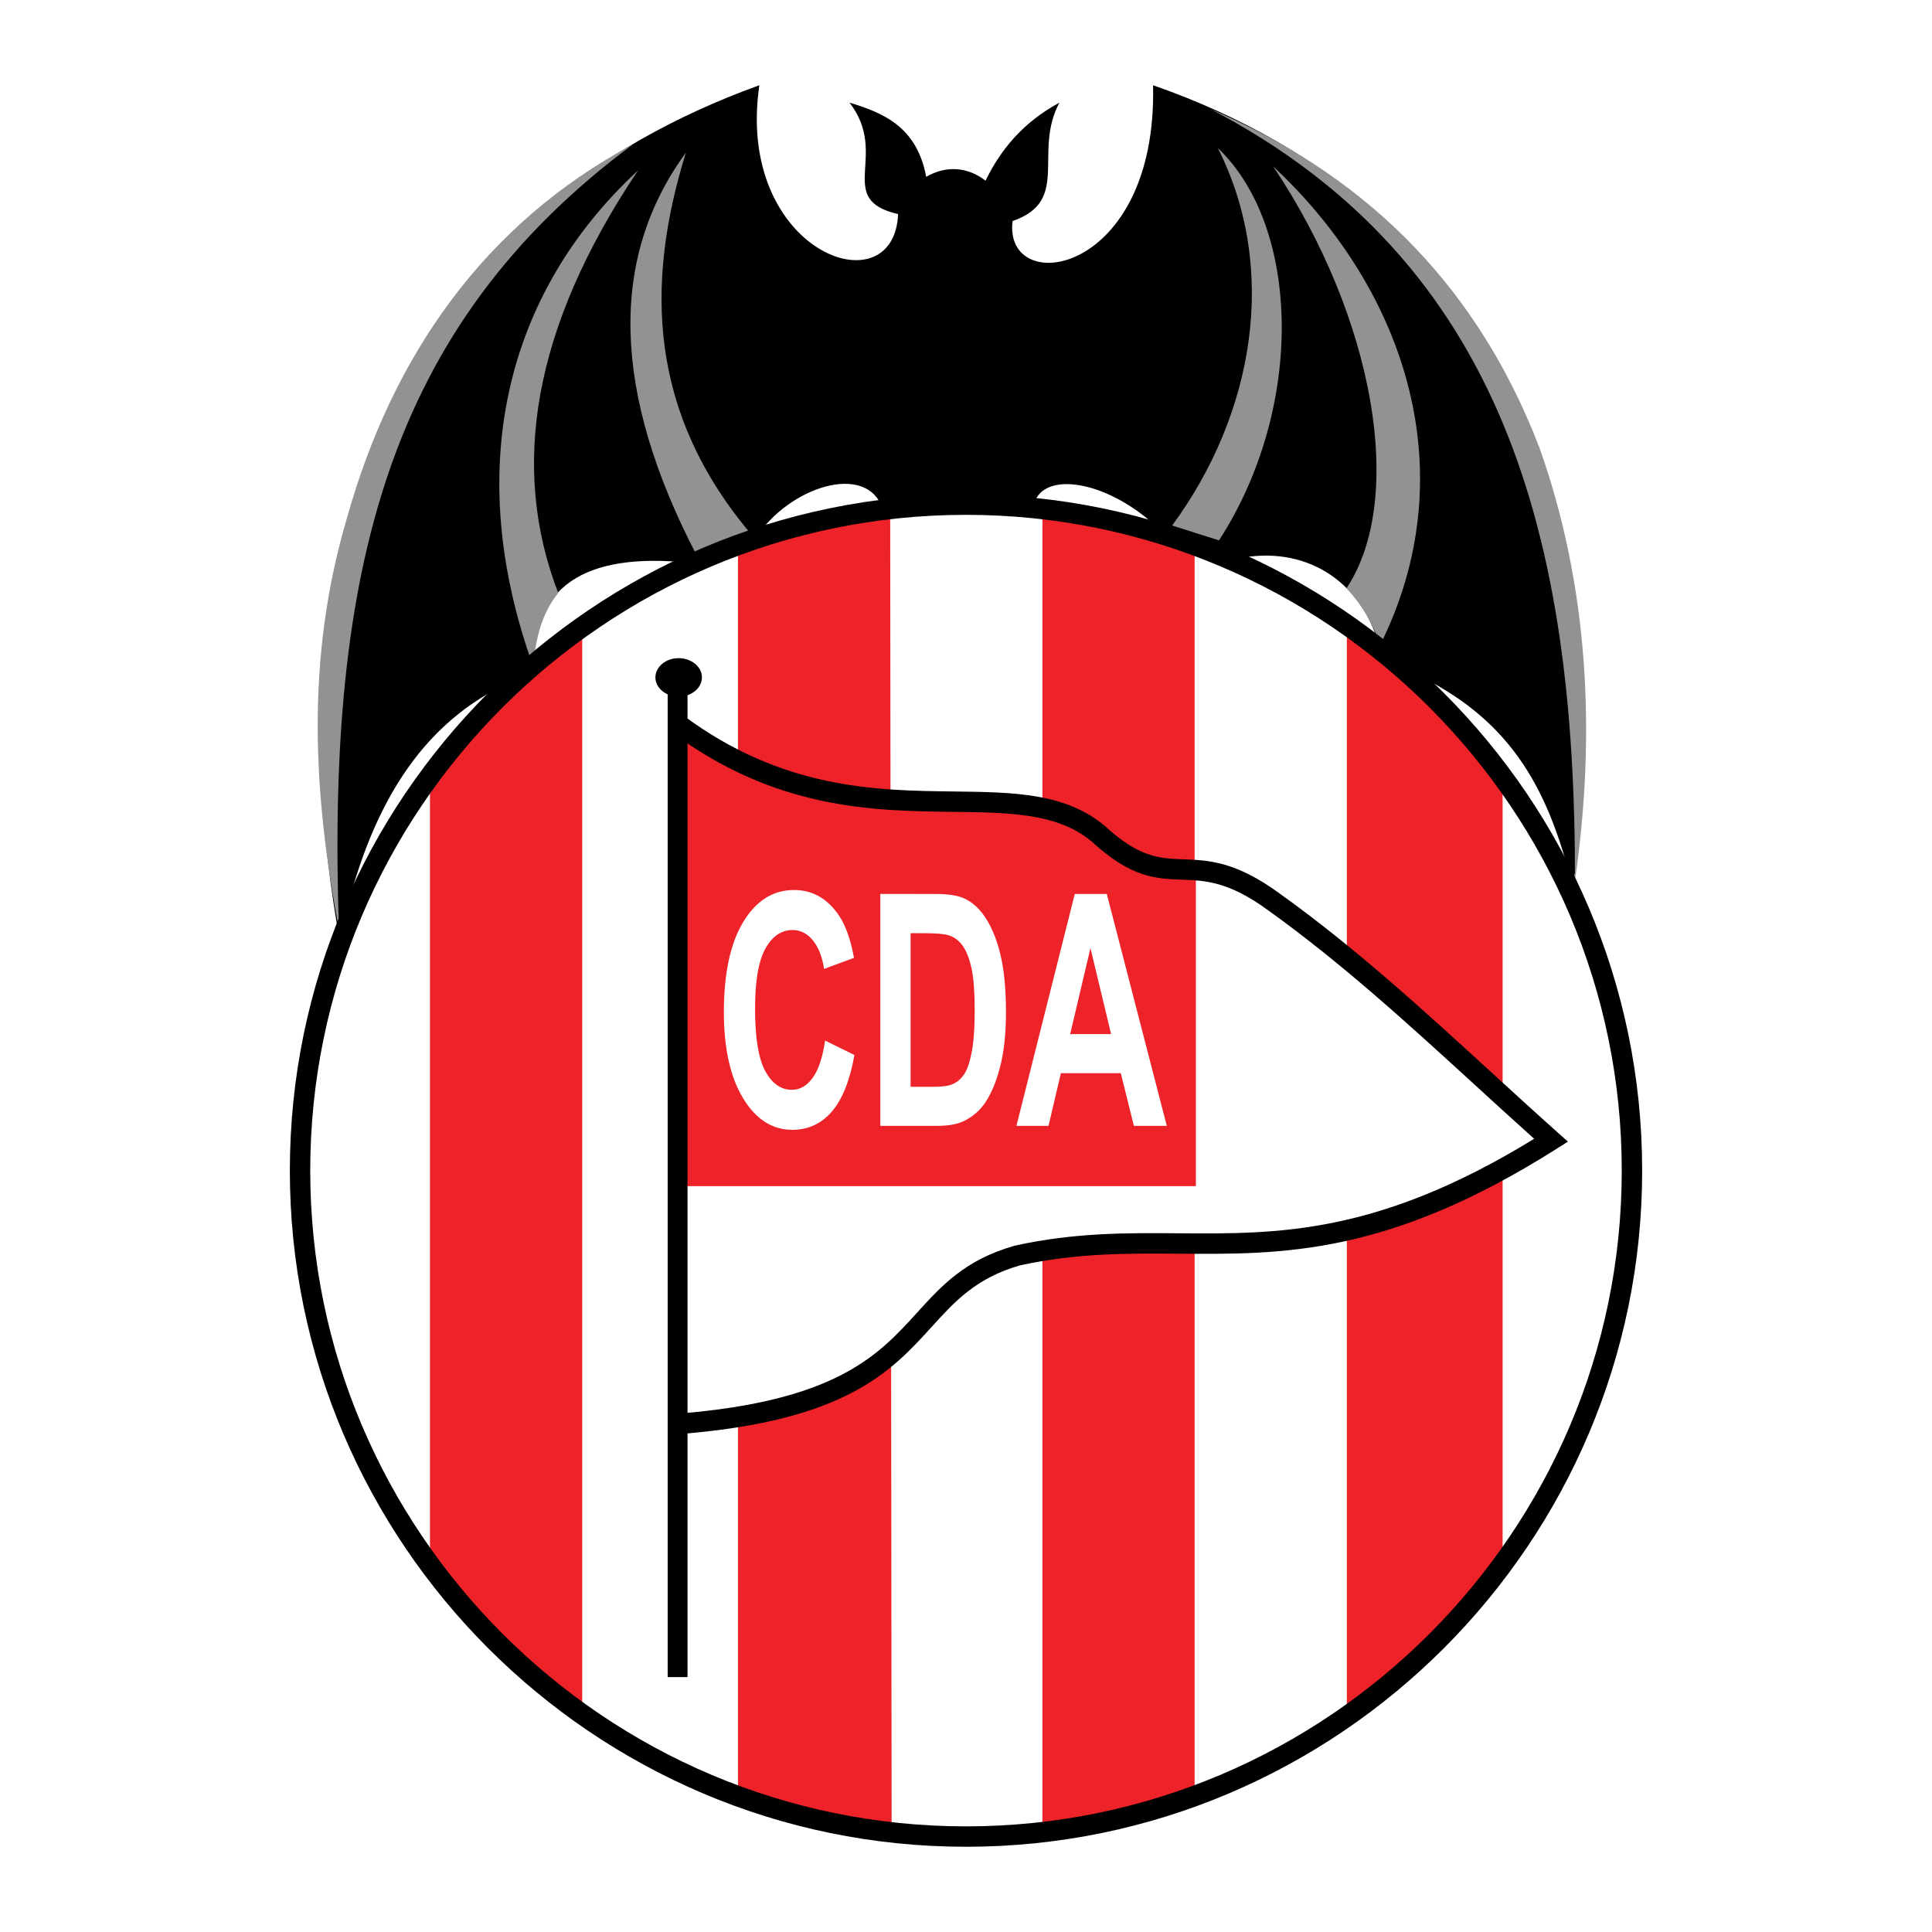
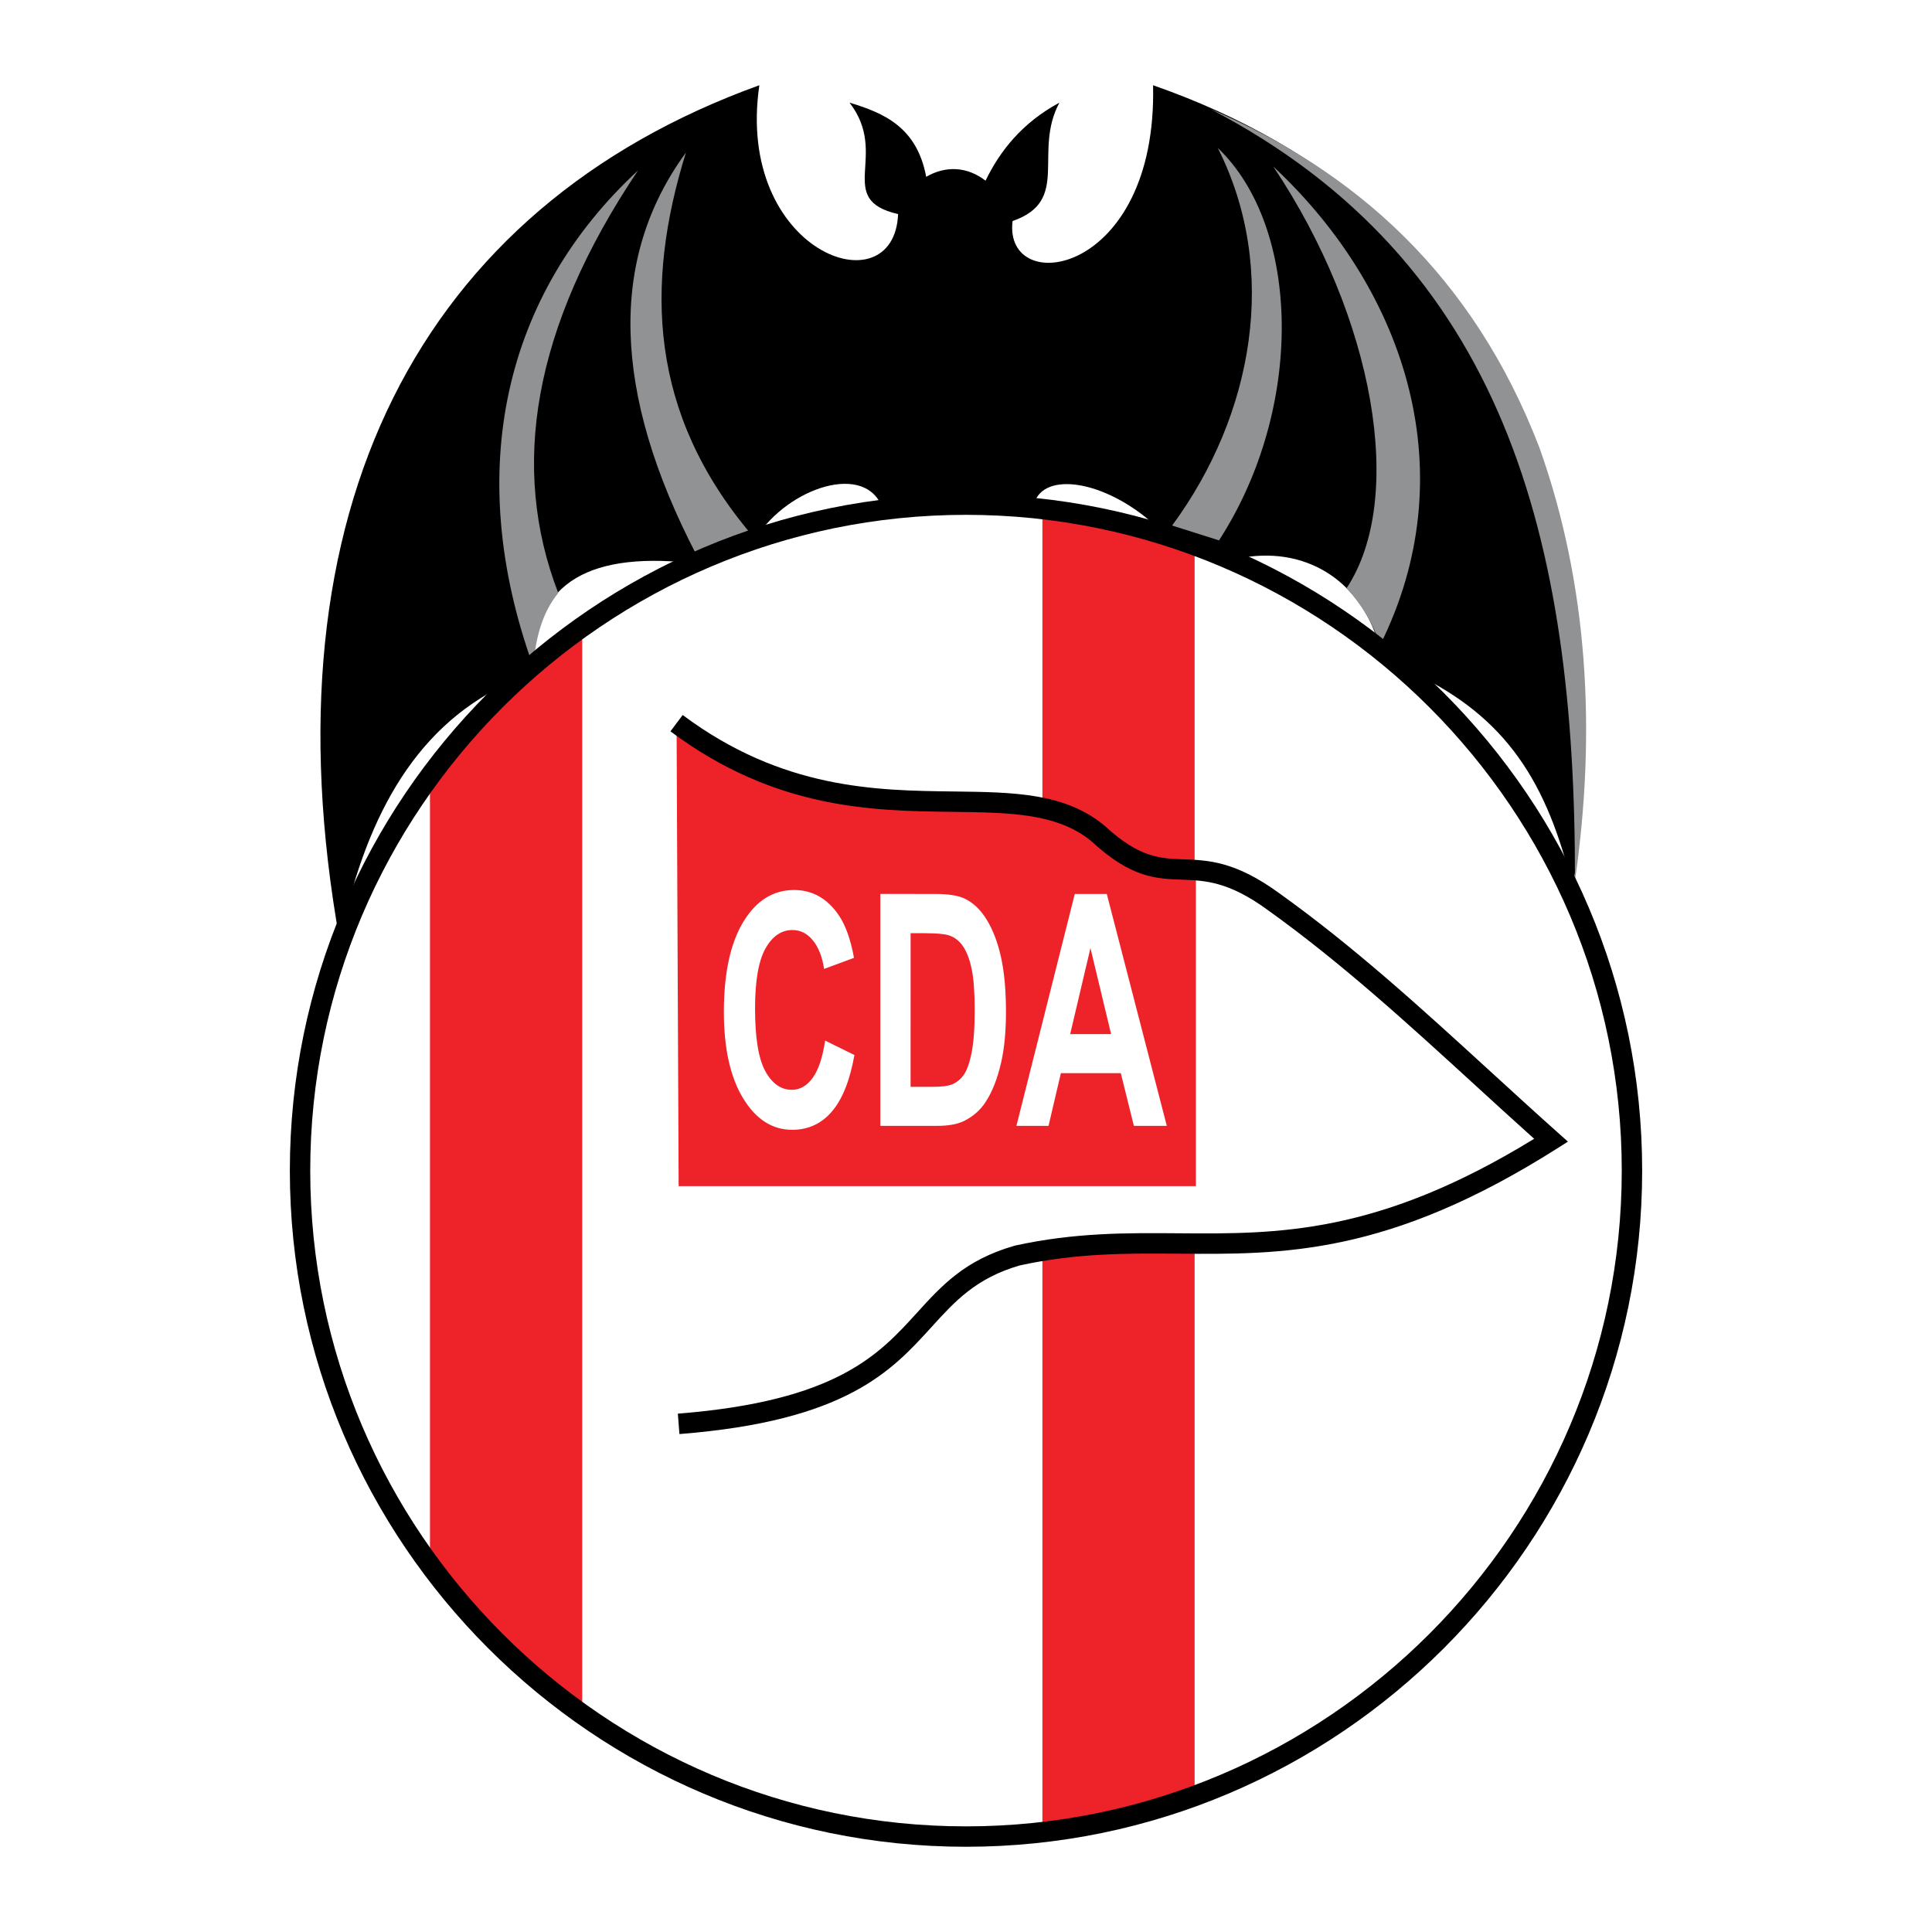
<svg xmlns="http://www.w3.org/2000/svg" version="1.0" id="Layer_1" x="0px" y="0px" width="192.756px" height="192.756px" viewBox="0 0 192.756 192.756" enable-background="new 0 0 192.756 192.756" xml:space="preserve">
  <g>
    <polygon fill-rule="evenodd" clip-rule="evenodd" fill="#FFFFFF" points="0,0 192.756,0 192.756,192.756 0,192.756 0,0  " />
    <path fill-rule="evenodd" clip-rule="evenodd" d="M92.406,17.641c-0.922-4.95-4.208-6.365-7.648-7.4   c4.035,5.23-1.562,9.651,4.845,11.118c-0.389,9.511-16.28,3.807-13.843-12.855c-33.878,12.234-49.551,42.46-41.875,85.293   c2.45-11.612,7.105-21.009,16.612-25.536l2.769-2.084c0.049-8.023,5.586-11.324,16.612-9.901l5.538-2.606   c3.288-5.096,11.017-7.585,12.631-2.953l15.054-0.174c0.635-3.474,6.576-2.837,11.594,1.39l8.652,3.822   c6.822-1.457,12.332,2.161,14.163,8.371l3.554,3.041c9.204,4.385,13.312,10.836,15.853,21.42   c5.338-35.218-6.048-67.594-41.875-80.082c0.431,19.112-14.97,21.254-14.017,13.549c5.847-2.032,1.997-6.827,4.672-11.812   c-3.749,2.027-5.929,4.829-7.37,7.782C96.489,16.615,94.369,16.507,92.406,17.641L92.406,17.641z" />
    <path fill-rule="evenodd" clip-rule="evenodd" fill="#919293" d="M68.435,15.222c-7.717,10.563-7.366,23.944,1.052,40.141   l5.524-1.98C64.728,41.257,64.333,28.404,68.435,15.222L68.435,15.222z" />
    <path fill-rule="evenodd" clip-rule="evenodd" fill="#919293" d="M63.655,17.006C50.326,29.342,46.166,46.964,53.192,66.465   c0.258-2.741,0.847-5.263,2.503-7.302C50.903,46.712,53.076,32.763,63.655,17.006L63.655,17.006z" />
    <path fill-rule="evenodd" clip-rule="evenodd" fill="#919293" d="M116.944,52.432c8.131-11.044,10.694-25.517,4.553-37.673   c8.284,7.896,8.693,25.909,0.123,39.155L116.944,52.432L116.944,52.432z" />
    <path fill-rule="evenodd" clip-rule="evenodd" fill="#919293" d="M127.033,16.611c10.081,15.062,13.254,33.083,7.314,42.078   c1.597,1.727,2.626,3.548,3.357,5.648C146.105,47.476,140.547,29.23,127.033,16.611L127.033,16.611z" />
    <path fill-rule="evenodd" clip-rule="evenodd" fill="#919293" d="M120.739,10.863c29.312,15.286,36.476,42.8,36.392,77.034   c2.148-14.892,1.316-29.575-3.535-43.214C146.959,27.39,135.141,17.021,120.739,10.863L120.739,10.863z" />
-     <path fill-rule="evenodd" clip-rule="evenodd" fill="#919293" d="M63.137,14.412C38.56,32.64,32.607,57.143,33.815,92.699   c-2.497-13.213-3.427-26.8,0.832-41.126C39.17,35.471,48.363,22.301,63.137,14.412L63.137,14.412z" />
    <path fill-rule="evenodd" clip-rule="evenodd" fill="#EE2229" d="M42.898,77.321c4.406-5.906,9.58-10.782,15.188-15.079v108.879   c-5.961-4.479-11.144-9.006-15.188-15.023V77.321L42.898,77.321z" />
-     <path fill-rule="evenodd" clip-rule="evenodd" fill="#EE2229" d="M73.626,54.335c5.062-1.86,10.125-2.892,15.188-3.546   l0.144,132.242c-5.494-0.889-10.604-2.162-15.331-3.822C73.626,179.209,73.626,53.98,73.626,54.335L73.626,54.335z" />
    <path fill-rule="evenodd" clip-rule="evenodd" fill="#EE2229" d="M104.001,50.887c5.249,0.413,10.337,1.479,15.187,3.501v124.756   c-5.062,1.754-10.125,2.932-15.187,3.533V50.887L104.001,50.887z" />
-     <path fill-rule="evenodd" clip-rule="evenodd" fill="#EE2229" d="M134.375,62.49c6.132,4.262,11.012,9.467,15.54,14.937v78.934   c-5.18,6.551-10.36,11.125-15.54,14.982V62.49L134.375,62.49z" />
    <path fill-rule="evenodd" clip-rule="evenodd" fill="#FFFFFF" d="M67.615,72.404c11.389,8.235,20.744,6.669,31.116,7.554   c10.982,0,11.186,7.35,21.354,6.738c11.796,3.267,23.795,18.783,34.777,26.951c-20.947,13.201-33.354,9.867-48.811,11.025   c-16.27,0.68-10.778,16.061-38.438,17.148V72.404L67.615,72.404z" />
-     <path fill-rule="evenodd" clip-rule="evenodd" d="M67.711,65.664c1.278,0,2.321,0.863,2.321,1.92s-1.043,1.92-2.321,1.92   s-2.321-0.862-2.321-1.92S66.433,65.664,67.711,65.664L67.711,65.664z" />
    <path fill-rule="evenodd" clip-rule="evenodd" fill="#EE2229" d="M67.709,118.34h51.604V87.131   c-10.57-1.456-9.119-6.033-17.408-6.866c-12.089-1.248-17.961,2.081-34.403-8.114L67.709,118.34L67.709,118.34z" />
    <path fill-rule="evenodd" clip-rule="evenodd" fill="#FFFFFF" d="M82.32,103.818l2.926,1.441c-0.448,2.523-1.194,4.4-2.237,5.623   c-1.042,1.227-2.369,1.84-3.973,1.84c-1.987,0-3.621-1.051-4.896-3.146c-1.278-2.1-1.919-4.973-1.919-8.609   c0-3.852,0.644-6.845,1.927-8.975c1.287-2.129,2.978-3.196,5.07-3.196c1.829,0,3.316,0.836,4.459,2.507   c0.679,0.991,1.189,2.415,1.528,4.263l-2.988,1.104c-0.176-1.197-0.548-2.146-1.107-2.839c-0.56-0.693-1.243-1.042-2.044-1.042   c-1.107,0-2.008,0.618-2.697,1.844c-0.689,1.231-1.037,3.229-1.037,5.985c0,2.922,0.342,5.01,1.021,6.248   c0.679,1.244,1.566,1.865,2.652,1.865c0.803,0,1.496-0.395,2.071-1.186c0.578-0.789,0.996-2.031,1.246-3.725V103.818L82.32,103.818   z M87.83,89.187l5.518,0.004c1.243,0,2.195,0.147,2.847,0.441c0.874,0.399,1.628,1.113,2.252,2.129   c0.624,1.021,1.102,2.272,1.428,3.75c0.325,1.478,0.491,3.301,0.491,5.467c0,1.908-0.155,3.549-0.459,4.928   c-0.374,1.68-0.909,3.045-1.601,4.086c-0.524,0.789-1.233,1.406-2.123,1.848c-0.667,0.324-1.561,0.488-2.673,0.488h-5.68V89.187   L87.83,89.187z M90.851,93.101l-0.002,15.329h2.255c0.842,0,1.452-0.076,1.827-0.219c0.488-0.188,0.896-0.512,1.216-0.961   c0.323-0.453,0.589-1.201,0.792-2.234c0.204-1.037,0.307-2.453,0.307-4.242c0-1.785-0.104-3.158-0.307-4.116   c-0.203-0.958-0.491-1.709-0.857-2.243c-0.366-0.537-0.833-0.903-1.397-1.091c-0.421-0.144-1.249-0.219-2.478-0.219L90.851,93.101   L90.851,93.101z M116.412,112.328h-3.284l-1.305-5.256h-5.979l-1.232,5.256h-3.203l5.822-23.138h3.194L116.412,112.328   L116.412,112.328z M110.854,103.172l-2.06-8.584l-2.022,8.588L110.854,103.172L110.854,103.172z" />
    <path d="M68.111,71.337c9.945,7.42,19.292,7.534,27.036,7.629c6.025,0.073,11.13,0.136,15.078,3.434l0.036,0.032   c3.402,3.145,5.499,3.22,7.775,3.301c2.515,0.09,5.221,0.188,9.611,3.396v0c7.479,5.354,14.192,11.494,20.994,17.717   c2.304,2.107,4.618,4.225,6.786,6.158l1.006,0.895l-1.141,0.723c-16.785,10.623-27.29,10.541-37.7,10.459   c-5.069-0.039-10.116-0.078-15.834,1.166c-4.374,1.258-6.497,3.596-8.782,6.111c-4.038,4.445-8.545,9.408-25.188,10.719   l-0.159-2.037c15.849-1.248,20.066-5.891,23.843-10.049c2.493-2.744,4.808-5.293,9.757-6.707l0.063-0.016   c5.959-1.303,11.121-1.264,16.307-1.223c9.882,0.078,19.852,0.154,35.465-9.428c-2.031-1.822-3.919-3.549-5.8-5.27   c-6.783-6.205-13.477-12.328-20.807-17.573l-0.012-0.008c-3.877-2.833-6.265-2.919-8.483-2.999   c-2.659-0.095-5.108-0.184-9.052-3.818c-3.388-2.822-8.159-2.88-13.789-2.949c-8.044-0.098-17.75-0.216-28.229-8.034L68.111,71.337   L68.111,71.337z" />
-     <polygon fill-rule="evenodd" clip-rule="evenodd" points="66.613,67.958 68.594,67.958 68.594,167.324 66.613,167.324    66.613,67.958  " />
    <path d="M96.378,49.33L96.378,49.33c18.579,0,35.444,7.576,47.665,19.796c12.22,12.22,19.796,29.085,19.796,47.663v0.002l0,0   c0,18.578-7.576,35.443-19.796,47.664c-12.221,12.221-29.086,19.797-47.664,19.797h-0.001h0c-18.579,0-35.444-7.576-47.664-19.797   s-19.796-29.086-19.796-47.664l0,0l0,0c0-18.58,7.576-35.445,19.796-47.665S77.799,49.33,96.378,49.33L96.378,49.33L96.378,49.33z    M96.378,51.365L96.378,51.365h-0.001c-18.017,0-34.373,7.348-46.225,19.2s-19.2,28.208-19.2,46.226l0,0l0,0   c0,18.018,7.348,34.373,19.2,46.225c11.852,11.854,28.208,19.201,46.225,19.201h0h0.001c18.017,0,34.373-7.348,46.225-19.201   c11.853-11.852,19.2-28.207,19.2-46.225l0,0v-0.002c0-18.016-7.348-34.372-19.2-46.224   C130.752,58.713,114.396,51.365,96.378,51.365L96.378,51.365z" />
  </g>
</svg>